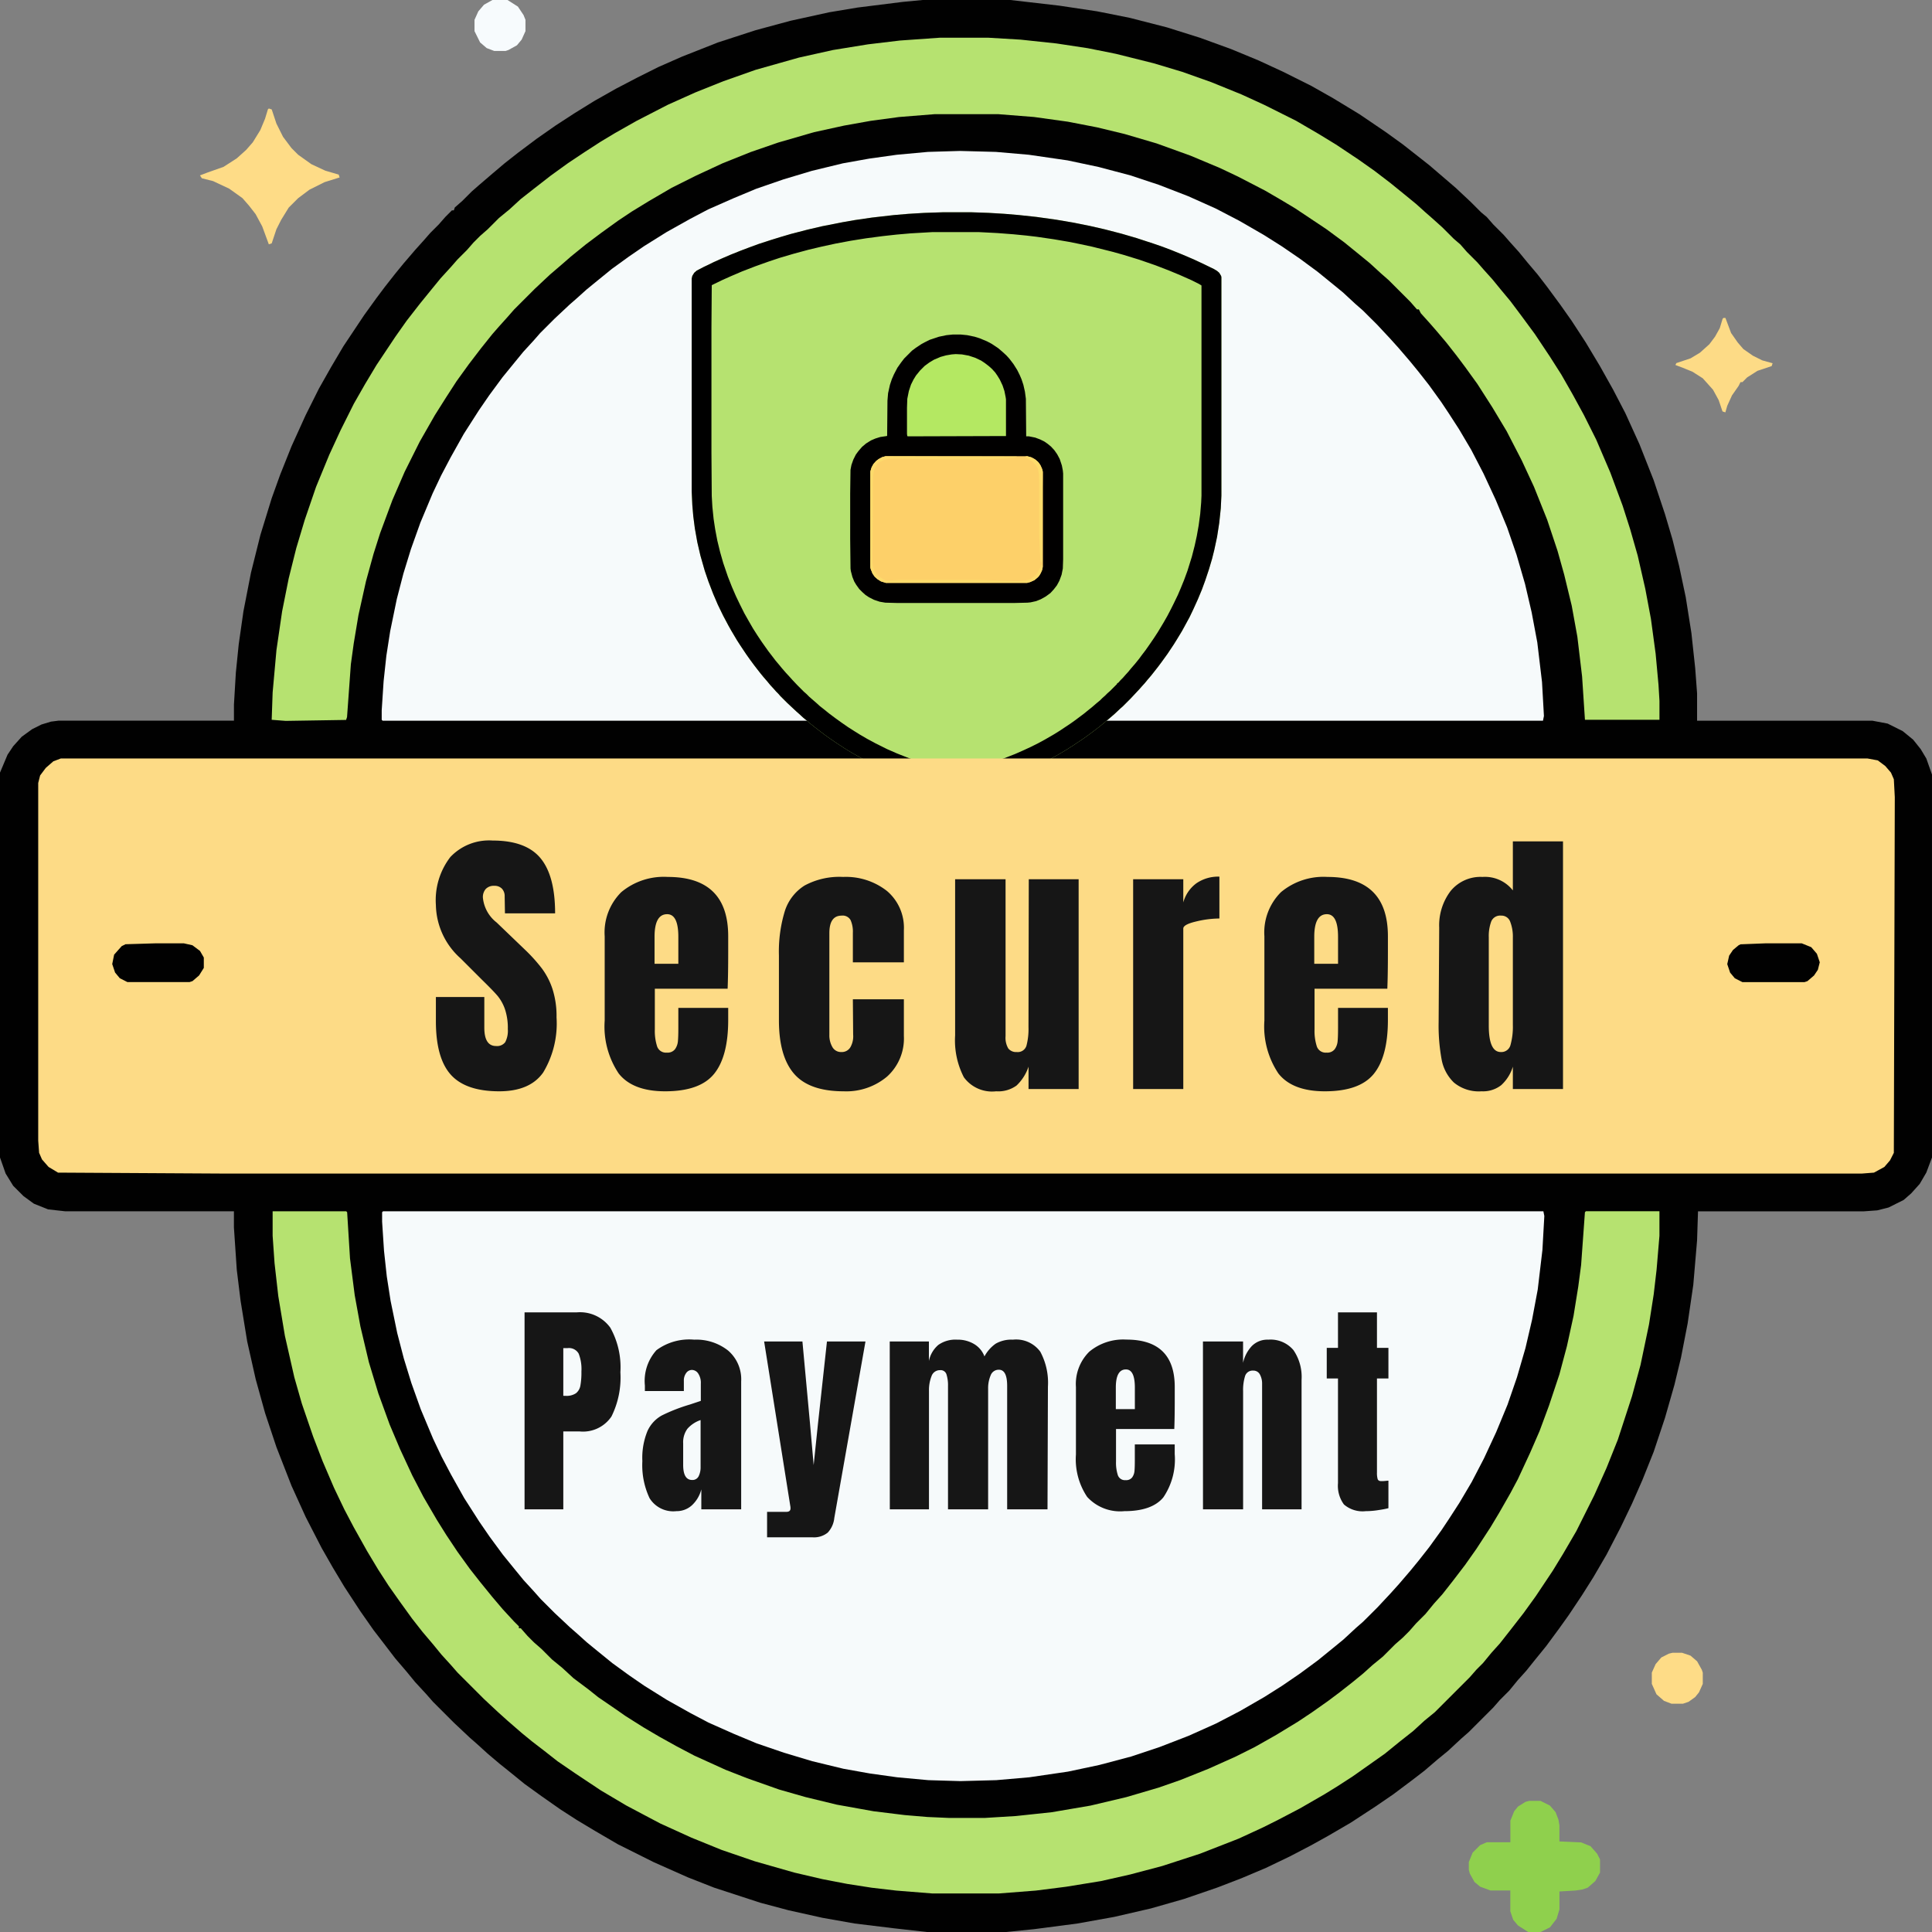
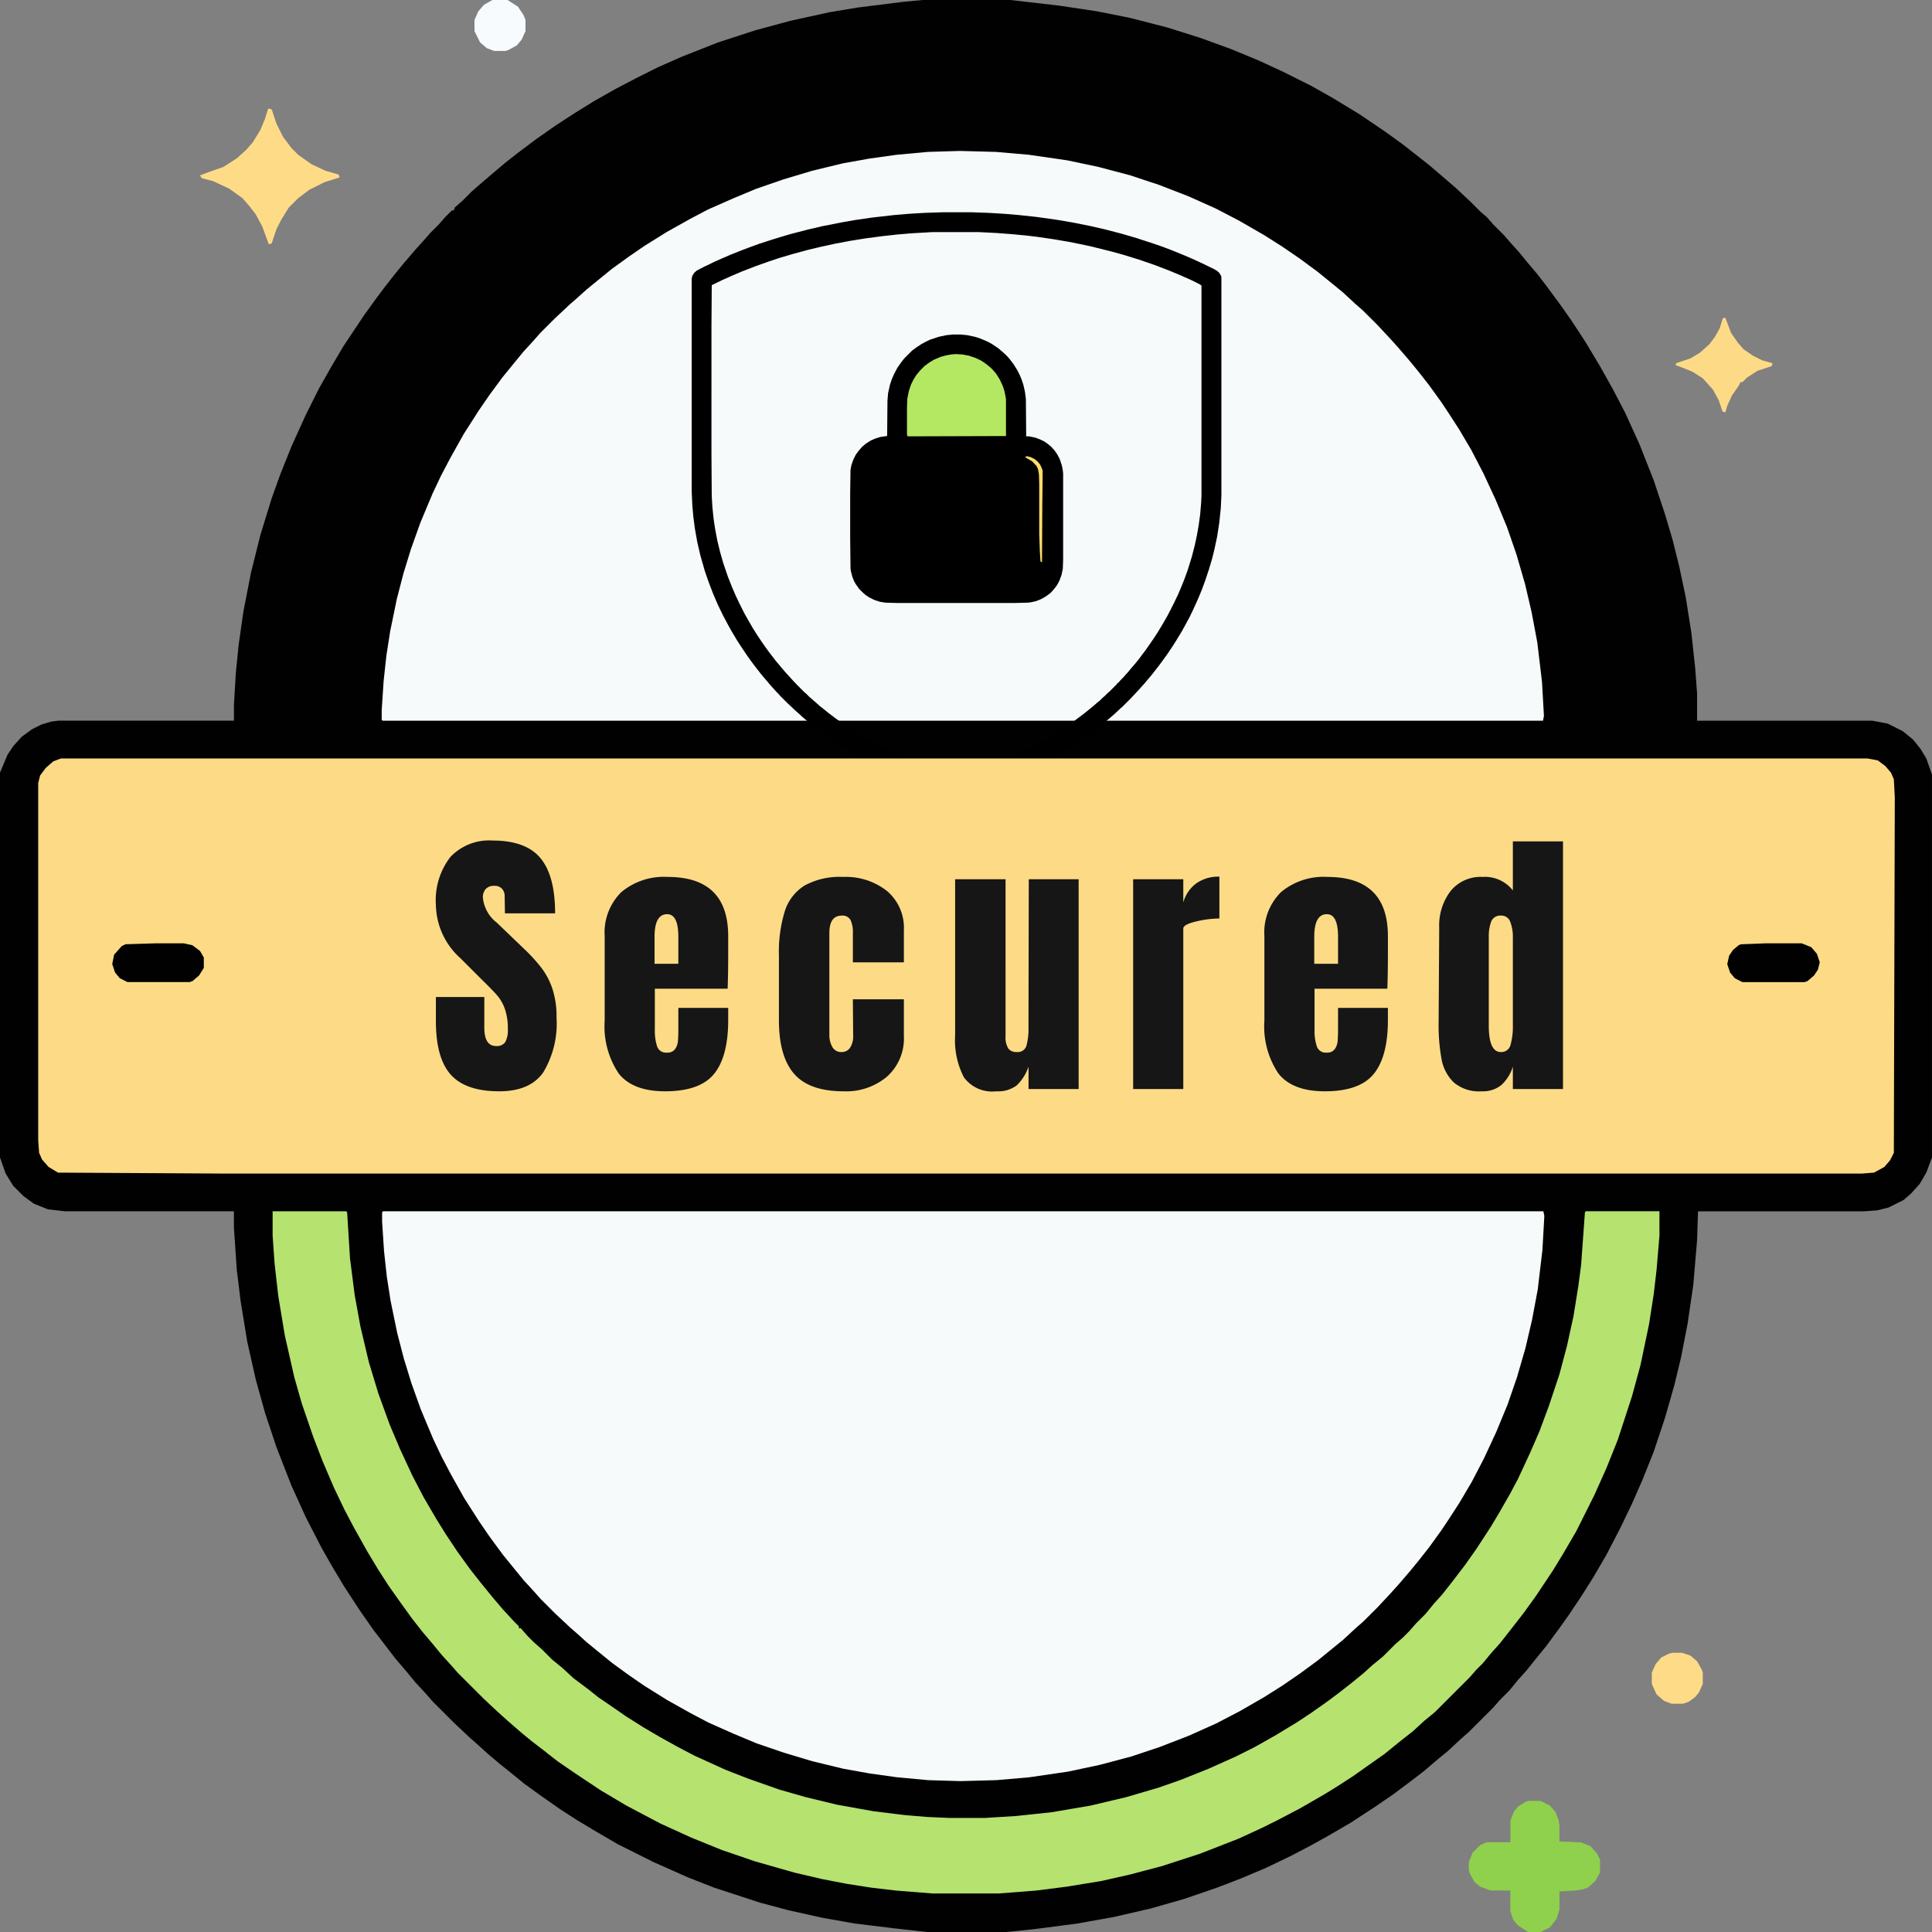
<svg xmlns="http://www.w3.org/2000/svg" width="202.247" height="202.247" viewBox="0 0 202.247 202.247">
  <rect x="0" y="0" width="202.247" height="202.247" fill="#808080" stroke="none" />
  <g id="Group_106055" data-name="Group 106055" transform="translate(-657 -139)">
    <path id="Path_39795" data-name="Path 39795" d="M-881.419,0h9.184l5.135.593,3.95.593,3.456.691,3.851.988,3.456,1.086,3.259,1.185,2.864,1.185,2.568,1.185,2.963,1.481,2.271,1.284,2.765,1.679,2.765,1.876,1.778,1.284,2.765,2.173,2.765,2.37,1.58,1.481,1.086,1.086.593.494.691.79,1.086,1.086.691.79.889.988.889,1.086,1.086,1.284.987,1.284,1.383,1.876,1.185,1.679L-812,35.847l1.481,2.469,1.383,2.469,1.284,2.469,1.481,3.259,1.481,3.753,1.185,3.555.79,2.666.691,2.765.691,3.259.593,3.753.395,3.654.2,2.666v2.864h18.368l1.58.3,1.58.79,1.086.889.79.988.593.988.593,1.679V121.17l-.593,1.58-.691,1.185-.889.988-.79.691-1.58.79-1.185.3-1.383.1h-17.381l-.1,3.061-.395,4.641-.593,4.049-.691,3.555-.691,2.864-.988,3.456-1.185,3.555-1.185,2.963-1.086,2.469-1.185,2.469-1.481,2.864-1.383,2.37-1.185,1.876-1.383,2.074-.988,1.383-1.383,1.876-1.284,1.58-.79.988-.889.988-.889,1.086-.988.988-.691.79-2.568,2.568-.79.691-1.383,1.284-1.086.889-1.383,1.185-1.284.988-1.975,1.481-1.876,1.284-2.568,1.679-2.37,1.383-1.778.988L-843,194.347l-2.469,1.185-2.568,1.086-2.568.988-3.456,1.185-3.456.988-3.851.889-3.851.691-4.543.593-2.963.3h-8.2l-3.555-.4-4.049-.494-3.358-.593-3.555-.79-2.963-.79-4.839-1.58-2.765-1.086-3.555-1.58-3.753-1.876-2.37-1.383-1.975-1.185-1.679-1.086-1.975-1.383-1.778-1.284-1.58-1.284-.988-.79-1.284-1.086-1.086-.988-.79-.691-1.679-1.58-2.173-2.173-.691-.79-1.185-1.284-.889-1.086-1.185-1.383-1.284-1.679-.988-1.284-1.383-1.975-1.679-2.568-1.185-1.975-1.185-2.074L-946,158.8l-1.481-3.259-1.58-4.049-1.185-3.555-.987-3.555-.889-3.95-.691-4.246-.4-3.259-.3-4.444V126.8h-17.677l-1.778-.2-1.481-.593-1.086-.79-1.086-1.086-.79-1.284L-978,121.17V80.879l.79-1.876.593-.889.889-.988,1.086-.79.987-.494.987-.3.79-.1h18.368V73.769l.2-3.358.3-2.963.494-3.456.79-4.049.988-3.95,1.185-3.851.889-2.469,1.185-2.963L-946,43.451l1.383-2.765,1.284-2.271,1.284-2.173,2.173-3.259,1.284-1.778.889-1.185,1.086-1.383.889-1.086,1.185-1.383.889-.988.691-.79.889-.889.691-.79.691-.691h.2l.1-.3.79-.691.988-.988.79-.691,1.383-1.185,1.284-1.086L-923.784,16l1.975-1.481,1.975-1.383,1.975-1.284,2.074-1.284,2.271-1.284,2.271-1.185,2.173-1.086,2.469-1.086,3.753-1.481,3.95-1.284,3.654-.988,4.049-.889,2.963-.494,4.74-.593Z" transform="translate(1635 139)" fill="#010101" />
    <path id="Path_39828" data-name="Path 39828" d="M-.9,59.647H120.565l.1-.494-.2-3.555-.494-4.148-.593-3.16-.691-2.963-.889-3.061-.988-2.864-1.185-2.864-1.284-2.765L113.06,31.3l-1.284-2.173-1.086-1.679-.79-1.185-1.284-1.778-1.086-1.383-.889-1.086-1.185-1.383-.889-.988-1.383-1.481L101.7,16.689l-.79-.691L99.63,14.813l-1.086-.889-1.58-1.284-1.876-1.383L93.211,9.974,91.334,8.789,88.767,7.308,86.3,6.024,83.434,4.74,80.373,3.555,77.41,2.568l-3.358-.889L70.794.988,66.745.4,63.288.1,59.536,0,56.178.1,52.919.4l-2.864.4-2.765.494-3.259.79-2.963.889-2.864.988-2.37.988L33.169,6.123l-1.876.988L28.823,8.493l-2.37,1.481-1.58,1.086L23.1,12.344l-1.58,1.284-1.086.889-.988.889-.79.691-1.58,1.481-1.481,1.481-.691.79-1.086,1.185-.889,1.086L11.64,23.7l-1.383,1.876-1.086,1.58-1.58,2.469L6.209,32.095l-.988,1.876-.889,1.876L3.049,38.909l-.988,2.765-.79,2.568L.58,46.908l-.691,3.358-.4,2.568L-.8,55.5-1,58.561v.988Z" transform="translate(697.958 154.801)" fill="#f6fafb" />
    <g id="_2rXIk30OuwXVDBKeVAmF0v79wst" data-name="2rXIk30OuwXVDBKeVAmF0v79wst" transform="translate(559.395 69.218)">
-       <path id="Path_39878" data-name="Path 39878" d="M-785.615,0h2.827l1.885.065,1.657.1,1.527.13,1.82.195,2.08.292,1.722.292,1.787.357,1.56.357,1.755.455,1.56.455,1.787.585.942.325.942.357,1.2.487,1.137.487.975.455,1.137.552.325.195.227.195.195.325.032.13V29.667L-756.6,31l-.162,1.527-.227,1.462-.292,1.365-.227.91-.325,1.1-.39,1.17-.357.975L-759,40.52l-.487,1.072-.39.812-.78,1.43-.552.91-.325.52-.65.975-.422.585-.26.357-.292.39-.715.91-.39.455-.292.357-.325.357-.227.26-.942,1.007-.812.812-.26.227-.552.52-.26.227-.455.39-.422.357-.52.422-.552.422-.52.39-.585.422-1.072.715-.715.455-.877.52-.942.52-.942.487-1.1.52-1.072.455-.942.357-1.43.487-1.137.325-1.365.325-1.365.26h-.65l-1.332-.26-1.365-.325-1.332-.39-1.4-.487-1.072-.422-1.332-.585-1.43-.715-.747-.422-.585-.325-.747-.455-.942-.617-.52-.357-.552-.39-.52-.39-.585-.455-.455-.357-.455-.39-.357-.292-.422-.39-.26-.227-.487-.455-.52-.487-.682-.682-.228-.26-.227-.227-.227-.26-.39-.422-.292-.357-.422-.487-.292-.357-.357-.455-.325-.422-.455-.617-.39-.552-.585-.877-.357-.552-.617-1.04-.292-.52-.552-1.04-.552-1.137-.487-1.137-.487-1.267-.39-1.137-.455-1.592-.325-1.4-.26-1.462-.163-1.267-.1-1.17-.065-1.43V6.954l.065-.292.2-.325.26-.227.747-.39.552-.26.455-.227.942-.422.91-.39.975-.39.942-.357.975-.357,1.3-.422.942-.292,1.1-.325,1.755-.455,1.527-.357,2.145-.422,1.3-.227,1.787-.26,2.275-.26,1.527-.13,1.657-.1Z" transform="translate(982 92)" fill="#b6e270" />
      <path id="Path_39879" data-name="Path 39879" d="M-319.277,0h.877l.65.065.78.162.52.162.78.325.487.26.682.455.455.39.39.357.325.357.422.552.39.617.26.52.195.455.195.585.162.715.1.747.033,3.932h.292l.65.13.52.195.455.227.325.227.357.292.357.39.292.422.26.487.227.682.1.52.033.325v8.968l-.033.975-.13.65-.227.617-.26.487-.325.422-.357.39-.487.357-.52.292-.487.195-.585.13-.325.032-1.3.032h-12.413l-1.17-.032-.585-.1-.585-.195-.52-.26-.39-.26-.325-.292-.325-.325-.325-.455-.195-.325-.195-.487-.162-.617-.033-.26L-330,21.381V16.637l.033-2.47.1-.52.195-.552.26-.52.26-.357.39-.455.422-.357.52-.325.455-.195.52-.162.682-.1.033-.032.033-3.672.065-.78.195-.877.195-.585.227-.52.357-.682.39-.552.325-.422.812-.812.39-.292.585-.39.357-.195.52-.26.975-.325.78-.162Z" transform="translate(516.604 104.803)" fill="#010000" />
      <path id="Path_39880" data-name="Path 39880" d="M-785.615,0h2.827l1.885.065,1.657.1,1.527.13,1.82.195,2.08.292,1.722.292,1.787.357,1.56.357,1.755.455,1.56.455,1.787.585.942.325.942.357,1.2.487,1.137.487.975.455,1.137.552.325.195.227.195.195.325.032.13V29.667L-756.6,31l-.162,1.527-.227,1.462-.292,1.365-.227.91-.325,1.1-.39,1.17-.357.975L-759,40.52l-.487,1.072-.39.812-.78,1.43-.552.91-.325.52-.65.975-.422.585-.26.357-.292.39-.715.91-.39.455-.292.357-.325.357-.227.26-.942,1.007-.812.812-.26.227-.552.52-.26.227-.455.39-.422.357-.52.422-.552.422-.52.39-.585.422-1.072.715-.715.455-.877.52-.942.52-.942.487-1.1.52-1.072.455-.942.357-1.43.487-1.137.325-1.365.325-1.365.26h-.65l-1.332-.26-1.365-.325-1.332-.39-1.4-.487-1.072-.422-1.332-.585-1.43-.715-.747-.422-.585-.325-.747-.455-.942-.617-.52-.357-.552-.39-.52-.39-.585-.455-.455-.357-.455-.39-.357-.292-.422-.39-.26-.227-.487-.455-.52-.487-.682-.682-.228-.26-.227-.227-.227-.26-.39-.422-.292-.357-.422-.487-.292-.357-.357-.455-.325-.422-.455-.617-.39-.552-.585-.877-.357-.552-.617-1.04-.292-.52-.552-1.04-.552-1.137-.487-1.137-.487-1.267-.39-1.137-.455-1.592-.325-1.4-.26-1.462-.163-1.267-.1-1.17-.065-1.43V6.954l.065-.292.2-.325.26-.227.747-.39.552-.26.455-.227.942-.422.91-.39.975-.39.942-.357.975-.357,1.3-.422.942-.292,1.1-.325,1.755-.455,1.527-.357,2.145-.422,1.3-.227,1.787-.26,2.275-.26,1.527-.13,1.657-.1Zm-1.2,2.08-2.242.13-1.495.13-1.462.162-1.722.227-1.625.26-1.56.292-1.495.325-1.365.325-1.56.422-1.43.422-1.17.39-1.365.487-1.43.552-1.137.487-.942.422-1.072.52-.032,4.387V25.15l.032,4.549.065,1.137.13,1.267.162,1.072.227,1.2.292,1.2.325,1.137.487,1.43.422,1.072.422.975.39.812.487.975.422.747.487.845.455.715.455.682.39.552.325.455.325.422.422.552.357.422.292.357.422.487.39.422.292.325.52.552.682.682.26.227.292.292.26.227.487.422.357.325.455.357.52.422.65.487.585.422.747.52.715.455.52.325.78.455.845.455,1.235.617,1.04.455,1.235.487,1.235.422,1.365.39,1.267.292.942.195h.39l1.3-.26,1.3-.325.975-.292,1.17-.39,1.17-.455.812-.357.845-.39.78-.39.715-.39.845-.487.682-.422,1.17-.78.455-.325.91-.682.52-.422.325-.26.487-.422.357-.292.26-.26.26-.227.26-.26.26-.227.747-.747v-.065l.13-.065.227-.26.26-.26.227-.26.325-.357.292-.357.422-.487.422-.52.26-.357.422-.552.455-.65.422-.617.422-.65.585-.975.39-.682.39-.747.26-.52.455-.942.292-.682.357-.877.357-.975.455-1.462.292-1.137.227-1.04.195-1.1.162-1.2.1-1.2.033-.715v-22l-.26-.162-.78-.39-1.17-.52-1.17-.487-1.43-.552-1.69-.585-1.69-.52-1.17-.325-2.08-.52-1.365-.292-1.137-.227-1.527-.26-1.787-.26-1.1-.13-1.332-.13-1.69-.13-1.95-.1Z" transform="translate(982 92)" />
-       <path id="Path_39881" data-name="Path 39881" d="M-47.408,0h14.85l.455.13.39.227.325.292.227.357L-31,1.4l.065.26v9.911l-.1.39-.26.52-.162.195-.357.292-.422.195-.357.1H-47.375l-.52-.162-.357-.227-.292-.26-.227-.325-.195-.487L-49,11.633V1.592l.13-.422.195-.357.292-.325.26-.195L-47.765.1Z" transform="translate(237.716 117.54)" fill="#fdd069" />
      <path id="Path_39882" data-name="Path 39882" d="M-151.9,0l.65.032.715.13.682.227.617.292.39.26.422.325.325.292.325.357.227.325.26.422.292.617.195.585.13.65.033.227V8.578l-10.268.032-.065-.032L-157,8.351V5.621l.033-.942.162-.812.227-.682.26-.52.26-.422.422-.52.487-.487.487-.357.487-.292.682-.292.585-.162.585-.1Z" transform="translate(349.551 106.85)" fill="#b4e862" />
-       <path id="Path_39883" data-name="Path 39883" d="M-47.408,0l13.745.032-.1.065-.195.065-.552.032-.1.032-.65.032L-37.4.325h-4.549L-43.021.292-46.336.26l-.78.032-.455.1-.52.26-.13.13h-.065l-.065.162-.1.162-.162.39-.1.617-.032,1.137v2.7l-.032,4.127v1.1l.065.39.13.39.162.26.032.1h.065v.065h.065v.065h.065v.065h.065v.065l.13.065.325.227.292.13h.552l.975-.065h8.156l2.4.1,1.2.032h.715l.617-.065.455-.1.162-.065V12.77l.162-.1.292-.227.195-.26.292-.552.1-.26h.065L-31,11.6v.26l-.162.39-.195.292-.162.162-.292.26-.422.195-.357.1H-47.375l-.52-.162-.357-.227-.292-.26-.227-.325-.195-.487L-49,11.633V1.592l.13-.422.195-.357.292-.325.26-.195L-47.765.1Z" transform="translate(237.716 117.54)" fill="#fddb6b" />
      <path id="Path_39884" data-name="Path 39884" d="M-4.838,0l.39.1.39.195.325.26.26.325.195.422.065.227v.715L-3.245,5l-.032,6.109-.162-.1-.065-1.04-.065-1.82V2.924L-3.6,1.885l-.1-.552-.162-.325L-4.025.845l-.26-.292L-4.838.227-5,.13v-.1Z" transform="translate(209.963 117.54)" fill="#fedc6b" />
    </g>
    <path id="Path_39796" data-name="Path 39796" d="M-21.63,0H167.483l1.086.2.79.593.593.691.3.691.1,1.876-.1,37.23-.4.79-.593.691-1.086.593-1.284.1H-4.546l-17.381-.1-.988-.593-.691-.79-.3-.691L-24,40V2.568l.2-.79.593-.79L-22.42.3Z" transform="translate(685 218.398)" fill="#fddb86" />
    <path id="Path_39797" data-name="Path 39797" d="M-.9,0H120.565l.1.494-.2,3.555L119.973,8.2l-.593,3.16-.691,2.963-.889,3.061-.988,2.864-1.185,2.864-1.284,2.765-1.284,2.469-1.284,2.173-1.086,1.679-.79,1.185-1.284,1.778-1.086,1.383-.889,1.086-1.185,1.383-.889.988-1.383,1.481L101.7,42.958l-.79.691L99.63,44.834l-1.086.889-1.58,1.284-1.876,1.383-1.876,1.284-1.876,1.185-2.568,1.481L86.3,53.623l-2.864,1.284-3.061,1.185-2.963.988-3.358.889-3.259.691-4.049.593-3.456.3-3.753.1-3.358-.1-3.259-.3-2.864-.4-2.765-.494-3.259-.79-2.963-.889L38.205,55.7l-2.37-.988-2.666-1.185-1.876-.988-2.469-1.383-2.37-1.481-1.58-1.086L23.1,47.3l-1.58-1.284-1.086-.889-.988-.889-.79-.691-1.58-1.481-1.481-1.481L14.9,39.8l-1.086-1.185-.889-1.086-1.284-1.58L10.258,34.07,9.172,32.49l-1.58-2.469L6.209,27.552l-.988-1.876L4.333,23.8,3.049,20.738l-.988-2.765-.79-2.568L.58,12.739-.111,9.382l-.4-2.568L-.8,4.148-1,1.086V.1Z" transform="translate(698 265.799)" fill="#f6fafb" />
    <path id="Path_39799" data-name="Path 39799" d="M0,0H7.7l.1.1.3,4.839.494,3.851.593,3.259.889,3.753.988,3.259,1.185,3.259,1.086,2.568,1.284,2.765L15.8,29.922l1.383,2.37.988,1.58,1.185,1.778,1.284,1.778,1.086,1.383,1.284,1.58L24.1,41.674l1.185,1.284.494.494v.2h.2l.691.79.691.691.79.691,1.086,1.086,1.086.889L31.5,48.883l1.58,1.185.988.79,1.876,1.284.988.691,1.876,1.185,1.679.988,1.778.988,1.876.988L47.4,58.462l2.271.889,3.358,1.185,2.765.79,3.259.79,3.851.691,3.259.4,2.37.2,2.271.1h3.753l3.259-.2,3.753-.4,4.049-.691,3.753-.889,3.358-.988L95,59.548l2.963-1.185,2.864-1.284,1.975-.988,2.271-1.284,2.271-1.383,1.481-.988,1.679-1.185,1.185-.889,1.383-1.086,1.086-.889.988-.889,1.086-.889,1.284-1.284.79-.691.691-.691.691-.79.988-.988.889-1.086.889-.988,1.086-1.383,1.284-1.679,1.185-1.679,1.481-2.271.889-1.481,1.185-2.074.79-1.481,1.284-2.765.988-2.271.988-2.666,1.086-3.259.79-2.963.691-3.16.494-3.061.3-2.271.4-5.53.1-.1h7.7V2.568l-.3,3.555-.3,2.568-.494,3.16-.889,4.246-.889,3.259L140.822,23.9l-1.185,2.963-1.284,2.864-1.876,3.753-1.383,2.37-1.086,1.778-1.778,2.666-1.284,1.778-1.383,1.778-1.086,1.383-.889.988L126.7,47.3l-.691.691-.691.79-3.654,3.654-1.086.889-1.185,1.086L118.01,55.5l-1.58,1.284-3.358,2.37-1.679,1.086-1.284.79-2.568,1.481L105.271,63.7l-1.58.79-2.568,1.185-4.049,1.58-3.95,1.284-3.358.889-3.061.691-3.654.593-3.16.4-3.851.3H69.029l-3.753-.3-2.568-.3-2.568-.4-2.568-.494-2.963-.691-4.148-1.185-3.456-1.185-3.16-1.284-3.259-1.481L38.711,63.1l-1.679-.889-2.666-1.58L31.7,58.857l-1.876-1.284-1.383-1.086L27.157,55.5l-1.086-.889L24.59,53.327l-.988-.889-1.481-1.383L19.356,48.29l-.691-.79-.988-1.086-.889-1.086L15.7,44.044l-1.086-1.383-1.284-1.778-1.185-1.679L11.06,37.526,9.875,35.551,8.493,33.082l-.988-1.876L6.419,28.935,5.234,26.17,4.246,23.6,3.061,20.146l-.79-2.765-.988-4.345L.593,8.888.2,5.431,0,2.568Z" transform="translate(685.54 265.799)" fill="#b6e270" />
-     <path id="Path_39800" data-name="Path 39800" d="M-638.083,0h5.135l3.358.2,3.753.4,3.259.494,2.963.593,3.95.988,2.963.889,3.061,1.086,3.16,1.284,2.37,1.086,3.358,1.679,2.37,1.383,1.778,1.086,2.37,1.58,1.679,1.185,1.679,1.284,1.58,1.284,1.086.889.988.889.79.691.988.889,1.185,1.185.691.593.691.79,1.086,1.086.691.79.889.988.889,1.086.987,1.185,1.185,1.58,1.383,1.876,1.58,2.37L-573,35.255l1.185,2.074,1.185,2.173,1.284,2.568,1.481,3.456,1.284,3.456.79,2.469.79,2.765.79,3.456.593,3.16.494,3.654.3,3.259.1,1.679V71.4h-7.8l-.3-4.543-.494-4.148-.592-3.259-.79-3.259-.691-2.469-1.086-3.259-1.383-3.456-1.284-2.765-1.58-3.061-1.481-2.469-1.58-2.469-1.284-1.778-.889-1.185-1.086-1.383-1.086-1.284-.691-.79-.889-.988-.2-.4h-.2l-.691-.79-2.271-2.271-.79-.691-1.185-1.086-1.086-.889-1.58-1.284-1.876-1.383-3.259-2.173-1.481-.889L-604.013,16l-2.864-1.481-1.876-.889-3.061-1.284-3.555-1.284-3.358-.988-2.864-.691-3.061-.593-3.555-.494L-631.96,8h-6.617l-3.753.3-2.963.4-2.765.494-3.16.691-3.753,1.086-2.864.988-2.963,1.185-2.765,1.284-2.568,1.284-2.37,1.383-1.778,1.086-1.481.988-1.778,1.284-1.58,1.185-1.58,1.284-.79.691-1.383,1.185-1.58,1.481-2.173,2.173-.691.79-.889.988-.691.79-1.185,1.481-1.284,1.679-1.284,1.778-1.086,1.679-1.185,1.876-1.58,2.765-1.58,3.16-1.284,2.963-1.284,3.456-.691,2.173-.79,2.864-.79,3.555-.494,2.963-.3,2.173-.4,5.53-.1.3-6.32.1L-708,71.4l.1-2.864.4-4.444.593-4.049.691-3.456.79-3.16.889-2.963,1.185-3.456,1.383-3.358,1.185-2.568,1.383-2.765,1.185-2.074,1.185-1.975,1.975-2.963,1.185-1.679,1.383-1.778,1.284-1.58.889-1.086L-689.237,24l.691-.79.988-.988.691-.79.691-.691.79-.691,1.185-1.185,1.086-.889,1.185-1.086,1.383-1.086,1.778-1.383,1.778-1.284,1.778-1.185,1.679-1.086,1.481-.889,2.271-1.284,3.259-1.679,2.864-1.284,2.963-1.185,3.358-1.185,4.543-1.284,3.555-.79,3.654-.593,3.358-.4Z" transform="translate(1393.441 142.95)" fill="#b6e270" />
    <path id="Path_39817" data-name="Path 39817" d="M-57.68,0h1.185l.988.494.593.691.3.79.1.593V4.246l2.271.1.988.4.691.79.3.593V7.505l-.494.889-.79.691-.593.2-.691.1-1.679.1v1.876l-.3.988-.691.889-.988.494h-1.284l-1.086-.691-.494-.593-.3-.889V9.382h-2.074l-1.086-.4-.593-.494L-63.9,7.6l-.1-.4v-.79l.4-.988.79-.79.691-.3h2.469V2.074l.4-.988.4-.494.79-.494Z" transform="translate(874.759 327.52)" fill="#8fd04d" />
    <path id="Path_39818" data-name="Path 39818" d="M-65.791,0l.3.1L-65,1.58l.691,1.383.889,1.185.691.691,1.383.988,1.481.691,1.383.4.1.3-1.58.494-1.58.79-1.185.889-.988.988-.79,1.284L-65,12.64l-.494,1.481-.3.1-.691-1.876-.691-1.284-.691-.889-.691-.79-1.383-.988-1.679-.79-1.185-.3-.2-.3.79-.3,1.679-.593,1.383-.889.988-.889.691-.79.79-1.284.494-1.185.3-.988Z" transform="translate(750.936 150.357)" fill="#fedc87" />
    <path id="Path_39820" data-name="Path 39820" d="M-36.05,0H-32.2l.988.4.593.691.3.889-.2.79-.4.593-.691.593-.3.1H-38.42l-.79-.4-.494-.593-.3-.889.2-.889.4-.593L-38.815.2l.2-.1Z" transform="translate(877.817 237.753)" fill="#010101" />
    <path id="Path_39821" data-name="Path 39821" d="M-40.556,0h3.061l.889.2.79.593.4.691V2.568l-.494.79-.691.593-.3.1H-43.42l-.79-.4-.494-.593-.3-.889.2-.988.79-.889.4-.2Z" transform="translate(713.752 237.753)" fill="#010101" />
    <path id="Path_39822" data-name="Path 39822" d="M-45.964,0h.2l.593,1.58.691.988.593.691.988.691.988.494,1.086.3-.1.3-1.481.494-1.086.691-.494.494h-.2l-.2.4-.691.988-.494,1.086-.2.691-.3-.1-.4-1.185-.593-1.086L-48.136,6.32l-1.086-.691-.988-.4-.79-.3.1-.2,1.481-.494.988-.593.988-.889.593-.79.494-.889.3-.988Z" transform="translate(883.386 172.28)" fill="#fddb86" />
    <path id="Path_39825" data-name="Path 39825" d="M-17.124,0h1.58l1.086.691.593.889.2.494V3.259l-.4.889-.494.593-.889.494-.3.1h-1.185l-.79-.3-.691-.593L-19,3.259V2.074l.4-.889.593-.691Z" transform="translate(725.673 139)" fill="#f7fbfd" />
    <path id="Path_39826" data-name="Path 39826" d="M-19.827,0h.988l.889.3.691.593.494.889.1.3V3.259l-.4.889-.4.494-.691.494-.593.2h-1.185l-.79-.3-.79-.691L-22,3.259V2.074l.4-.889.593-.691.79-.4Z" transform="translate(851.917 312.016)" fill="#fedc87" />
    <path id="Path_39875" data-name="Path 39875" d="M7.26.24Q3.75.24,2.19-1.5T.63-7.11V-9.63H5.7v3.21Q5.7-4.5,6.93-4.5a1.068,1.068,0,0,0,.96-.405A2.567,2.567,0,0,0,8.16-6.27a6.175,6.175,0,0,0-.3-2.085A4.547,4.547,0,0,0,7.1-9.735Q6.63-10.29,5.43-11.46L3.21-13.68A7.663,7.663,0,0,1,.63-19.26a7.4,7.4,0,0,1,1.515-5.025A5.575,5.575,0,0,1,6.57-26.01q3.48,0,5.01,1.845t1.53,5.775H7.86l-.03-1.77a1.128,1.128,0,0,0-.285-.81,1.044,1.044,0,0,0-.795-.3,1.156,1.156,0,0,0-.9.33,1.288,1.288,0,0,0-.3.9,3.745,3.745,0,0,0,1.44,2.61l3,2.88a17.106,17.106,0,0,1,1.74,1.935,7.582,7.582,0,0,1,1.11,2.16A9.274,9.274,0,0,1,13.26-7.5a9.944,9.944,0,0,1-1.4,5.775Q10.47.24,7.26.24Zm17.37,0q-3.39,0-4.86-1.86A8.837,8.837,0,0,1,18.3-7.17v-8.82a5.944,5.944,0,0,1,1.74-4.62A6.941,6.941,0,0,1,24.9-22.2q6.33,0,6.33,6.21v1.59q0,2.4-.06,3.9H23.55v4.26a5.291,5.291,0,0,0,.24,1.785.976.976,0,0,0,1.02.645.975.975,0,0,0,.855-.36,1.681,1.681,0,0,0,.3-.825q.045-.465.045-1.365V-8.49h5.22v1.26q0,3.84-1.485,5.655T24.63.24Zm1.38-13.35v-2.82q0-2.37-1.17-2.37-1.32,0-1.32,2.37v2.82ZM43.32.24q-3.6,0-5.19-1.83T36.54-7.2v-6.78a14.517,14.517,0,0,1,.615-4.635,4.914,4.914,0,0,1,2.07-2.685,7.661,7.661,0,0,1,4.035-.9,6.946,6.946,0,0,1,4.59,1.47,5.048,5.048,0,0,1,1.77,4.11v3.36H44.28v-3.09a2.976,2.976,0,0,0-.24-1.335.947.947,0,0,0-.93-.465q-1.29,0-1.29,1.83V-5.67a2.435,2.435,0,0,0,.315,1.275,1.031,1.031,0,0,0,.945.525,1.038,1.038,0,0,0,.945-.51A2.312,2.312,0,0,0,44.31-5.7l-.03-3.69h5.34v3.84a5.363,5.363,0,0,1-1.755,4.245A6.625,6.625,0,0,1,43.32.24Zm15.96,0A3.657,3.657,0,0,1,55.9-1.23a8.409,8.409,0,0,1-.915-4.38V-21.96h5.28V-5.535a2.194,2.194,0,0,0,.285,1.29,1.04,1.04,0,0,0,.885.375.947.947,0,0,0,1.02-.675,6.858,6.858,0,0,0,.21-1.935v-.18l.03-15.3h5.22V0H62.67V-2.34A4.831,4.831,0,0,1,61.41-.36,3.259,3.259,0,0,1,59.28.24Zm14.34-22.2h5.25v2.43a3.691,3.691,0,0,1,1.365-2,4.013,4.013,0,0,1,2.415-.7v4.38a10.717,10.717,0,0,0-2.445.315q-1.335.315-1.335.735V0H73.62ZM93.69.24q-3.39,0-4.86-1.86a8.837,8.837,0,0,1-1.47-5.55v-8.82a5.944,5.944,0,0,1,1.74-4.62,6.941,6.941,0,0,1,4.86-1.59q6.33,0,6.33,6.21v1.59q0,2.4-.06,3.9H92.61v4.26a5.291,5.291,0,0,0,.24,1.785.976.976,0,0,0,1.02.645.975.975,0,0,0,.855-.36,1.681,1.681,0,0,0,.3-.825q.045-.465.045-1.365V-8.49h5.22v1.26q0,3.84-1.485,5.655T93.69.24Zm1.38-13.35v-2.82q0-2.37-1.17-2.37-1.32,0-1.32,2.37v2.82ZM110.1.24a4.088,4.088,0,0,1-2.9-.915,4.48,4.48,0,0,1-1.29-2.43A19.656,19.656,0,0,1,105.6-6.99l.06-9.9a5.944,5.944,0,0,1,1.185-3.825A4.034,4.034,0,0,1,110.19-22.2a3.709,3.709,0,0,1,3.18,1.41v-5.13h5.25V0h-5.25V-2.34a4.329,4.329,0,0,1-1.215,1.935A3.084,3.084,0,0,1,110.1.24Zm2.01-4.11a.985.985,0,0,0,1.02-.765,7.088,7.088,0,0,0,.24-2.055v-9.18a4.288,4.288,0,0,0-.27-1.62.966.966,0,0,0-.96-.66,1.007,1.007,0,0,0-1.035.615,4.443,4.443,0,0,0-.255,1.665v9.24Q110.85-3.87,112.11-3.87Z" transform="translate(702 253)" fill="#161616" />
-     <path id="Path_39874" data-name="Path 39874" d="M.912-20.616H6.36a3.912,3.912,0,0,1,3.528,1.6,8.489,8.489,0,0,1,1.056,4.668,9.16,9.16,0,0,1-.936,4.632,3.591,3.591,0,0,1-3.36,1.56H4.968V0H.912Zm4.3,8.736A1.753,1.753,0,0,0,6.3-12.156a1.312,1.312,0,0,0,.456-.792,7.665,7.665,0,0,0,.108-1.476A4.462,4.462,0,0,0,6.576-16.3a1.161,1.161,0,0,0-1.152-.576H4.968v4.992ZM16.8.192A2.916,2.916,0,0,1,14-1.164a8.077,8.077,0,0,1-.756-3.876,7.4,7.4,0,0,1,.54-3.168,3.529,3.529,0,0,1,1.5-1.62,18.206,18.206,0,0,1,2.928-1.14l1.152-.384v-1.8a1.77,1.77,0,0,0-.276-1.068.806.806,0,0,0-.66-.372.741.741,0,0,0-.588.312,1.3,1.3,0,0,0-.252.84v1.056h-4.08v-.576a4.809,4.809,0,0,1,1.212-3.7,5.777,5.777,0,0,1,3.948-1.1,5.363,5.363,0,0,1,3.552,1.14,3.967,3.967,0,0,1,1.368,3.228V0H19.416V-2.088a3.437,3.437,0,0,1-1,1.68A2.376,2.376,0,0,1,16.8.192Zm1.656-3.264a.709.709,0,0,0,.684-.4,2.1,2.1,0,0,0,.2-.972v-4.9a3.2,3.2,0,0,0-1.38.912,2.389,2.389,0,0,0-.444,1.536v2.256Q17.52-3.072,18.456-3.072ZM26.3.264H28.32q.432,0,.432-.36a1.139,1.139,0,0,0-.024-.264L25.992-17.568H30L30.792-9l.384,4.368L31.632-9l.936-8.568H36.6L33.336.912a2.631,2.631,0,0,1-.684,1.524,2.282,2.282,0,0,1-1.62.492H26.3Zm12.84-17.832h4.1v2.04a3.012,3.012,0,0,1,.984-1.68A3.1,3.1,0,0,1,46.2-17.76a3.328,3.328,0,0,1,1.788.468,2.544,2.544,0,0,1,1.068,1.284,3.826,3.826,0,0,1,1.176-1.332,3.292,3.292,0,0,1,1.8-.42A3.135,3.135,0,0,1,54.9-16.5a6.843,6.843,0,0,1,.8,3.66L55.656,0H51.432V-12.912q0-1.7-.864-1.7a.893.893,0,0,0-.864.588,3.409,3.409,0,0,0-.264,1.4V0h-4.2V-12.912a3.8,3.8,0,0,0-.156-1.2.633.633,0,0,0-.66-.456.926.926,0,0,0-.912.636,3.967,3.967,0,0,0-.264,1.524V0h-4.1ZM63.7.192A4.665,4.665,0,0,1,59.808-1.3a7.07,7.07,0,0,1-1.176-4.44v-7.056a4.755,4.755,0,0,1,1.392-3.7,5.553,5.553,0,0,1,3.888-1.272q5.064,0,5.064,4.968v1.272q0,1.92-.048,3.12h-6.1v3.408a4.233,4.233,0,0,0,.192,1.428.781.781,0,0,0,.816.516.78.78,0,0,0,.684-.288,1.345,1.345,0,0,0,.24-.66q.036-.372.036-1.092v-1.7h4.176v1.008A7.084,7.084,0,0,1,67.788-1.26Q66.6.192,63.7.192Zm1.1-10.68v-2.256q0-1.9-.936-1.9-1.056,0-1.056,1.9v2.256Zm7.128-7.08h4.2v2.232a3.746,3.746,0,0,1,.912-1.752,2.29,2.29,0,0,1,1.728-.672A3.126,3.126,0,0,1,81.4-16.668a4.955,4.955,0,0,1,.852,3.108V0H78.12V-13.128a1.988,1.988,0,0,0-.228-.984.756.756,0,0,0-.708-.408.82.82,0,0,0-.852.588,4.927,4.927,0,0,0-.2,1.572V0h-4.2ZM88.968.192a2.986,2.986,0,0,1-2.28-.7,3.292,3.292,0,0,1-.624-2.232V-13.7H84.888V-16.9h1.176v-3.72h4.08v3.72h1.2V-13.7h-1.2V-3.84a2.3,2.3,0,0,0,.072.672q.072.216.384.216a4.133,4.133,0,0,0,.456-.024Q91.272-3,91.344-3V-.12q-.36.1-1.044.2A8.536,8.536,0,0,1,88.968.192Z" transform="translate(711 297)" fill="#161616" />
  </g>
</svg>